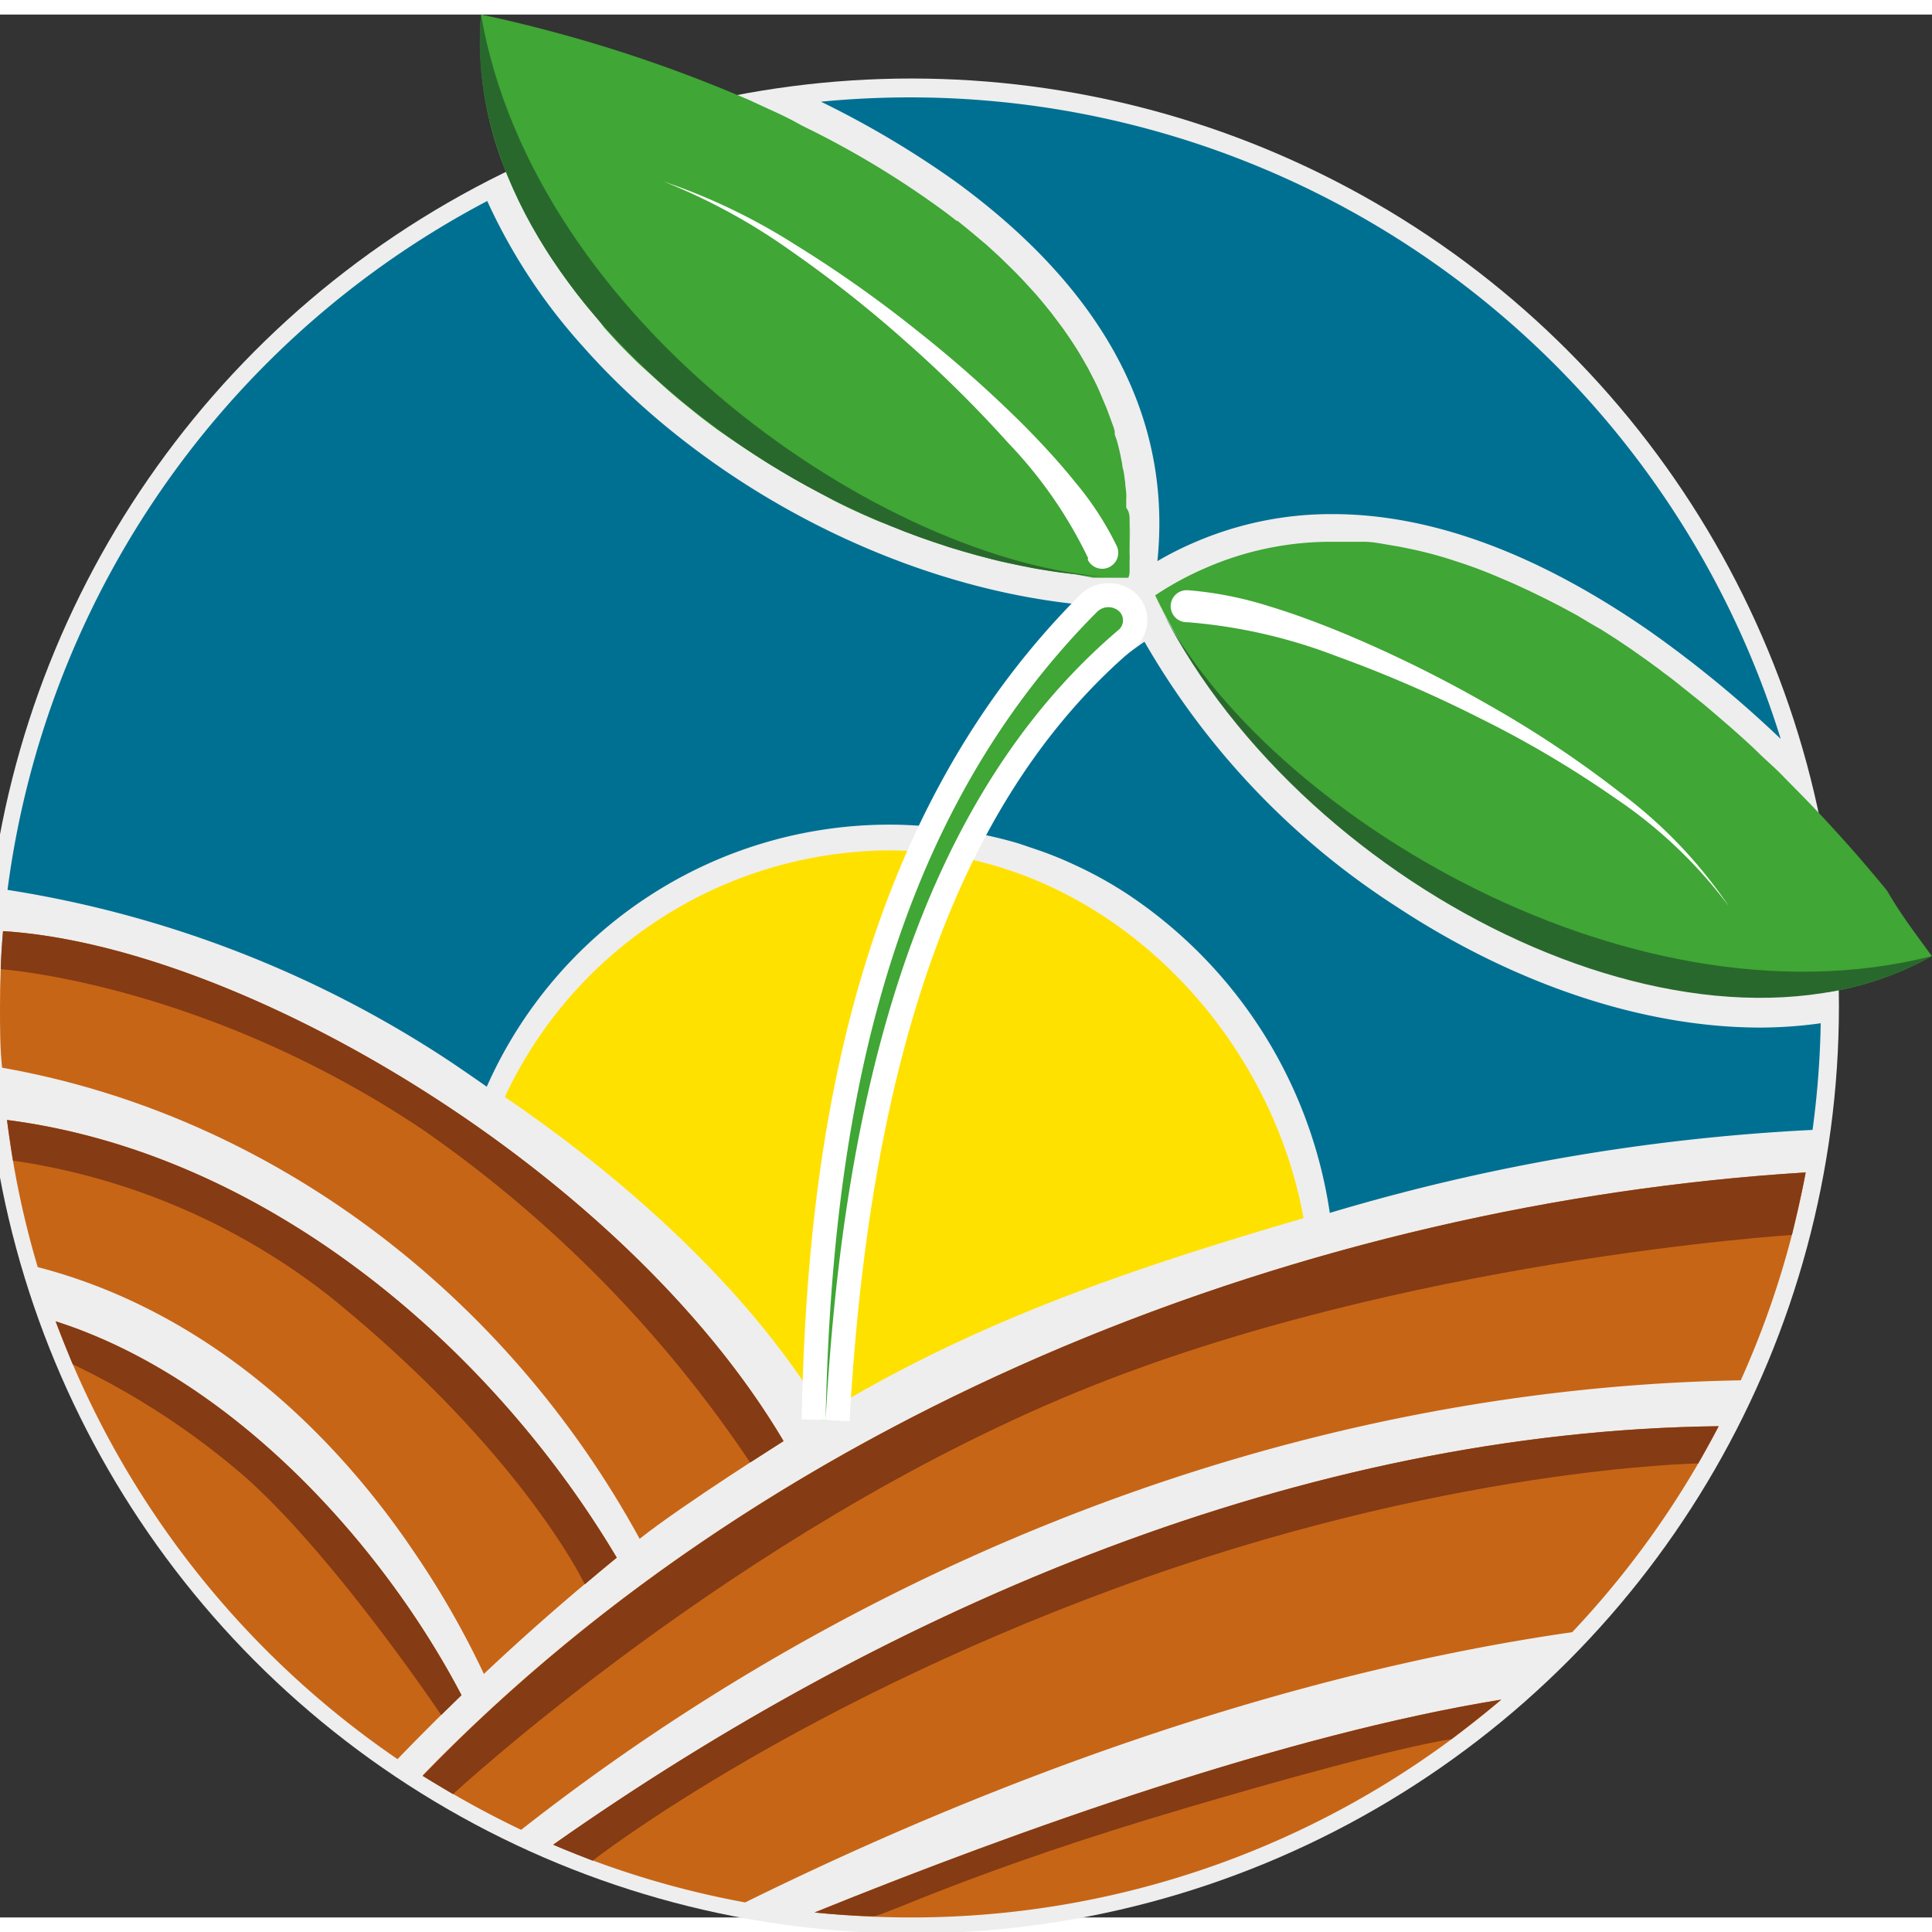
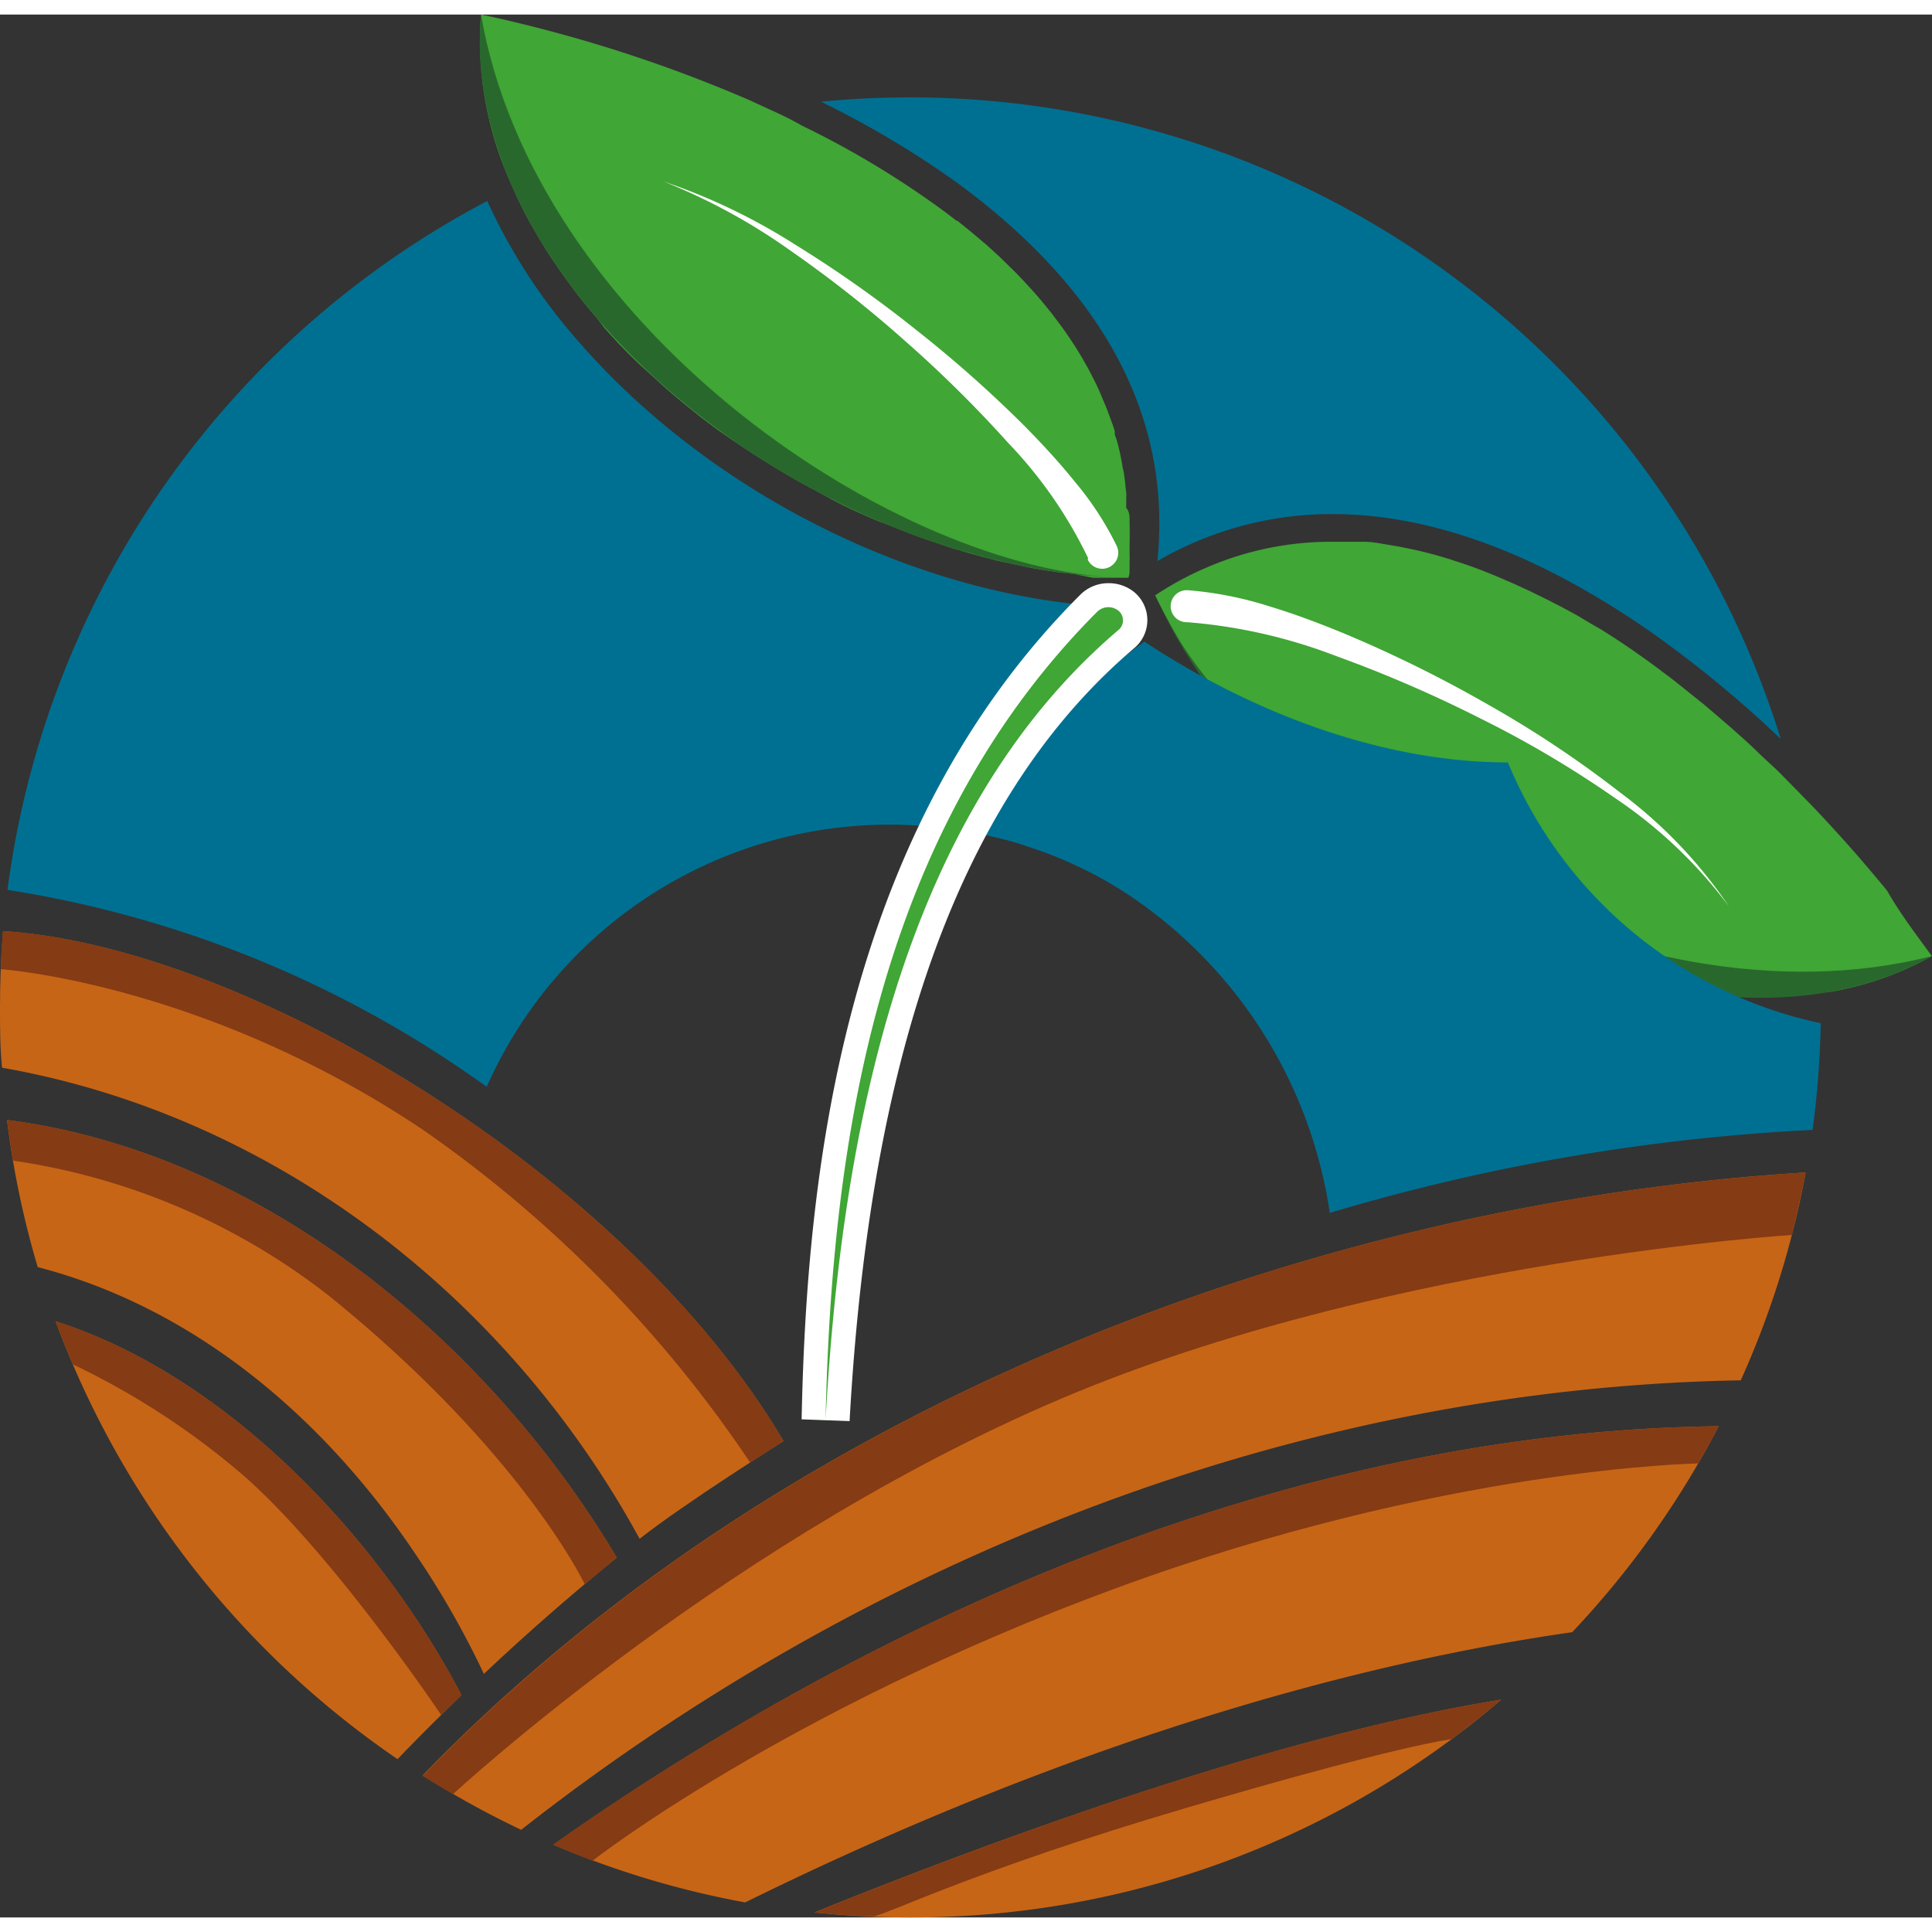
<svg xmlns="http://www.w3.org/2000/svg" width="25" height="25" viewBox="0 0 120.82 119">
  <rect x="0" y="0" width="120.82" height="119" fill="#333333" stroke="none" />
  <defs>
    <style>
            .cls-1,.cls-8{fill:#40a635;}.cls-1,.cls-2{fill-rule:evenodd;}.cls-2{fill:#29682d;}.cls-3{fill:#c76516;}.cls-4{fill:#007092;}.cls-5{fill:#853b14;}.cls-6{fill:#fff;}.cls-7{fill:#ffe100;}
        </style>
  </defs>
  <g id="Ebene_2" data-name="Ebene 2">
    <g id="Ebene_1-2" data-name="Ebene 1">
-       <circle fill="#eee" cx="57" cy="62" r="58" />
      <path class="cls-1" d="M120.81,58.88a19.75,19.75,0,0,1-6.44,2.25l-.24,0-.49.08-.53.07-.33,0c-.35,0-.7.07-1.07.09l-.5,0h-1.13c-14.18,0-31.1-11-37.84-25.05a19.85,19.85,0,0,1,3.22-1.74,19.61,19.61,0,0,1,7.86-1.61h.6l1,0,.36,0c.53,0,1.07.11,1.6.2l.6.1.49.1a25.26,25.26,0,0,1,2.75.71l.49.16c.84.27,1.67.59,2.5.94l.44.19.49.21,1,.46,1,.49q.48.24,1,.51l1,.54.48.29c.32.19.64.38,1,.58l.94.6.88.59.1.07.88.62.85.62.19.15c.26.19.53.39.78.59l1.79,1.43.88.75.87.75c.57.51,1.13,1,1.69,1.55s1.11,1,1.65,1.58l.8.81.79.81c1.72,1.79,3.32,3.61,4.8,5.42C118.89,56.32,119.89,57.61,120.81,58.88Z" />
      <path class="cls-2" d="M120.82,58.88c-14.92,8.36-40-4.49-48.57-22.44h0c6,12.81,29.22,27.35,48.57,22.44" />
      <path class="cls-1" d="M70.64,31.58c0,.54,0,1.08,0,1.64a.08.08,0,0,1,0,.07c0,.14,0,.29,0,.43a3.91,3.91,0,0,1,0,.48l0,.45a.43.43,0,0,1,0,.05c0,.18,0,.35-.08.52l-.83,0h-.07l-.78,0-.52,0L67.22,35l-.71-.09h-.1l-.66-.1c-.48-.07-1-.15-1.46-.25l-.73-.15-.65-.14c-.35-.07-.69-.15-1-.24-.63-.16-1.27-.34-1.9-.53-.27-.07-.53-.15-.8-.24L58.46,33c-1-.32-1.92-.68-2.86-1.07L55,31.71c-1-.42-2-.87-2.92-1.35L51.43,30l-.67-.36c-.68-.36-1.35-.74-2-1.14l-.52-.31C47.1,27.49,46,26.75,44.92,26l-.51-.38c-.37-.28-.73-.55-1.08-.84l-.51-.41c-.47-.38-.93-.78-1.37-1.17l-.55-.5-1-.91-.63-.62-.51-.52-.49-.53-.47-.52,0,0L37.34,19l-.47-.55c-.3-.36-.59-.73-.88-1.1h0l-.41-.56c-.28-.38-.55-.75-.81-1.14l-.39-.57q-.37-.59-.72-1.17l-.34-.59a26.51,26.51,0,0,1-1.2-2.38c-.1-.2-.18-.4-.27-.61A21.53,21.53,0,0,1,30.08,0c1.54.32,3.13.71,4.76,1.15A89.08,89.08,0,0,1,47,5.41l.12.06,1,.46c.67.3,1.34.62,2,1l.65.32a57,57,0,0,1,8.2,5c.29.21.57.43.85.65l.06,0,.86.7h0l.77.65.18.15.81.74h0l.82.8.27.27c.18.19.36.37.53.56s.51.55.76.84.49.58.72.87c.12.14.23.29.34.44.23.3.45.59.66.89l.24.35c.39.57.75,1.15,1.08,1.75a4,4,0,0,1,.22.4l.16.31c.17.32.33.65.48,1l.21.5.2.47c.13.35.26.69.37,1a4.26,4.26,0,0,1,.15.47.56.56,0,0,1,0,.12c0,.15.09.3.13.45.1.35.19.72.26,1.09l.08.4c0,.17.07.35.1.52l.09.67c0,.21.05.41.06.62a1.53,1.53,0,0,1,0,.3c0,.14,0,.28,0,.42s0,.13,0,.19C70.63,31.11,70.64,31.35,70.64,31.58Z" />
      <path class="cls-2" d="M69.46,35.19C49.82,34.16,28.55,16.77,30.08,0,33.41,19.26,55.27,34.3,69.46,35.19Z" />
      <path class="cls-3" d="M38.57,96.5c-2.87,2.33-5.65,4.76-8.31,7.27a55,55,0,0,0-4.35-7.6h0C20.14,87.6,12.05,80.84,2.36,78.33a56,56,0,0,1-1.92-9.2C16.4,71.18,30.53,83,38.57,96.5Z" />
      <path class="cls-3" d="M112.92,72.41a56.41,56.41,0,0,1-4.06,13c-27.92.49-54.75,11.22-76.27,28.11a58.45,58.45,0,0,1-6.16-3.4C48.88,86.93,82.12,74.32,112.92,72.41Z" />
      <path class="cls-3" d="M28.86,105.1c-1.37,1.32-2.7,2.65-4,4A57.16,57.16,0,0,1,3.48,81.72C14.54,85.26,23.92,95.66,28.86,105.1Z" />
      <path class="cls-3" d="M93.88,105.38A56.69,56.69,0,0,1,56.93,119a59.11,59.11,0,0,1-6-.31C63.82,113.47,80.57,107.53,93.88,105.38Z" />
      <path class="cls-3" d="M49,89.21s-6.2,3.9-9,6.11C31.67,80.05,17,68.83.13,65.86,0,64.61,0,63.34,0,62.06c0-1.59.06-3.17.19-4.74C15.26,58.26,39.06,72.41,49,89.21Z" />
      <path class="cls-3" d="M107.48,88.28a57,57,0,0,1-9.16,12.88c-17.86,2.57-35.91,9.1-51.72,16.9h0a56.62,56.62,0,0,1-12-3.61C55.85,99.49,81.56,88.58,107.48,88.28Z" />
      <path class="cls-1" d="M32.11,10.93a26.51,26.51,0,0,0,1.2,2.38A24.11,24.11,0,0,1,32.11,10.93Z" />
      <path class="cls-1" d="M60,33.49c.63.19,1.27.37,1.9.53C61.25,33.86,60.61,33.69,60,33.49Z" />
      <path class="cls-1" d="M70.64,31.58a15.13,15.13,0,0,1,0,1.64C70.63,32.66,70.65,32.12,70.64,31.58Z" />
      <path class="cls-4" d="M111.36,45.3a71.71,71.71,0,0,0-8.21-6.75c-7-4.85-13.64-7.31-19.82-7.31h0A21.52,21.52,0,0,0,74.72,33a20.52,20.52,0,0,0-2.34,1.18,23.47,23.47,0,0,0,.12-2.63c-.09-7.9-4.38-15-12.74-21.1a59.16,59.16,0,0,0-8.42-5c1.84-.18,3.71-.27,5.59-.27A57,57,0,0,1,111.36,45.3Z" />
      <path class="cls-4" d="M67.41,36.88a34.32,34.32,0,0,0-2.8,2.86,40.56,40.56,0,0,0-4.39,6.18,44.83,44.83,0,0,0-2.47,4.83c-.71-.06-1.42-.09-2.14-.09A27.54,27.54,0,0,0,30.44,67.05c-.87-.61-1.75-1.22-2.66-1.82A69.64,69.64,0,0,0,.47,54.74a57,57,0,0,1,30-43.08,35.63,35.63,0,0,0,5.95,9.06C44.24,29.57,56.15,35.72,67.41,36.88Z" />
-       <path class="cls-4" d="M113.86,63.08a56.43,56.43,0,0,1-.51,6.67,127.26,127.26,0,0,0-30.19,5.19A29,29,0,0,0,70.5,55a24.92,24.92,0,0,0-3.29-1.82c-.81-.38-1.65-.72-2.5-1l-1-.34A26.05,26.05,0,0,0,61,51.19a39.87,39.87,0,0,1,2.16-3.4,36.31,36.31,0,0,1,4.41-5.28,30.57,30.57,0,0,1,4-3.29A48.33,48.33,0,0,0,87.35,55.8c7.4,4.87,15.47,7.55,22.73,7.55A27.34,27.34,0,0,0,113.86,63.08Z" />
+       <path class="cls-4" d="M113.86,63.08a56.43,56.43,0,0,1-.51,6.67,127.26,127.26,0,0,0-30.19,5.19A29,29,0,0,0,70.5,55a24.92,24.92,0,0,0-3.29-1.82c-.81-.38-1.65-.72-2.5-1l-1-.34A26.05,26.05,0,0,0,61,51.19a39.87,39.87,0,0,1,2.16-3.4,36.31,36.31,0,0,1,4.41-5.28,30.57,30.57,0,0,1,4-3.29c7.4,4.87,15.47,7.55,22.73,7.55A27.34,27.34,0,0,0,113.86,63.08Z" />
      <path class="cls-5" d="M112.92,72.41c-.2,1.14-.86,3.91-.86,3.91s-24.53,1.55-44.65,9.8C46,94.91,28.33,111.29,28.33,111.29s-1.46-.86-1.9-1.14C48.88,86.93,82.12,74.32,112.92,72.41Z" />
      <path class="cls-5" d="M107.48,88.28c-.41.79-1.28,2.33-1.28,2.33s-15.88.23-36.52,7.84-32.62,17-32.62,17-1.83-.71-2.47-1C55.85,99.49,81.56,88.58,107.48,88.28Z" />
      <path class="cls-5" d="M93.88,105.38c-1.17,1-3.11,2.47-3.11,2.47s-3.22.36-16.59,4.3-19,6.8-19.55,6.77c-1,0-2.7-.13-3.68-.23C63.82,113.47,80.57,107.53,93.88,105.38Z" />
      <path class="cls-5" d="M49,89.21l-2.09,1.34A78.52,78.52,0,0,0,26.43,69.73C12.72,60.55.05,59.7.05,59.7s0-.81.14-2.38C15.26,58.26,39.06,72.41,49,89.21Z" />
      <path class="cls-5" d="M38.57,96.5c-.68.55-2,1.67-2,1.67s-3.88-8.23-15.94-18A41.81,41.81,0,0,0,.81,71.67s-.28-1.8-.37-2.54C16.4,71.18,30.53,83,38.57,96.5Z" />
      <path class="cls-5" d="M28.86,105.1l-1.27,1.24S20.75,96.15,15.13,91.28A48,48,0,0,0,4.55,84.41s-.73-1.78-1.07-2.69C14.54,85.26,23.92,95.66,28.86,105.1Z" />
      <path class="cls-6" d="M68.05,34a27.75,27.75,0,0,0-5-7.21,77.22,77.22,0,0,0-6.43-6.36,75.77,75.77,0,0,0-7.12-5.62,37.82,37.82,0,0,0-8-4.37,38,38,0,0,1,8.23,3.95,76.14,76.14,0,0,1,7.5,5.28,77.71,77.71,0,0,1,6.88,6.1c1.08,1.1,2.13,2.23,3.11,3.45a19.52,19.52,0,0,1,2.61,4,1,1,0,0,1-.47,1.34,1,1,0,0,1-1.34-.48v0Z" />
      <path class="cls-6" d="M74.29,36a22.91,22.91,0,0,1,5.07,1c1.62.49,3.18,1.08,4.73,1.72A80.6,80.6,0,0,1,93,43.12a67.37,67.37,0,0,1,8.29,5.51,29.32,29.32,0,0,1,6.83,7.14A29.1,29.1,0,0,0,101,49a65.69,65.69,0,0,0-8.46-5,81.31,81.31,0,0,0-9-3.89A33.13,33.13,0,0,0,74.25,38h-.08a1,1,0,0,1,.08-2Z" />
-       <path class="cls-7" d="M51.52,87.49c9.44-5.74,19-9,30-12.22-2.23-12.31-13-23-25.95-23a26.71,26.71,0,0,0-24,15.42C39.59,73.16,47,80,51.52,87.49Z" />
      <path class="cls-8" d="M50.88,87.86c.3-14.83,2.42-36.26,17.2-51a1.73,1.73,0,0,1,1.23-.51,1.76,1.76,0,0,1,1.1.39A1.5,1.5,0,0,1,71,37.86a1.54,1.54,0,0,1-.54,1.2C59.6,48.27,53.7,64.25,52.38,87.92Z" />
      <path class="cls-6" d="M69.31,37.06a1,1,0,0,1,.63.22.78.78,0,0,1,0,1.21C56.16,50.21,52.59,70.61,51.63,87.88,52,70.21,55,51,68.61,37.35a1,1,0,0,1,.7-.29m0-1.5a2.48,2.48,0,0,0-1.76.73c-15,15-17.11,36.6-17.42,51.56l3,.11c1.3-23.45,7.12-39.26,17.79-48.33a2.28,2.28,0,0,0,0-3.52,2.54,2.54,0,0,0-1.57-.55Z" />
    </g>
  </g>
</svg>